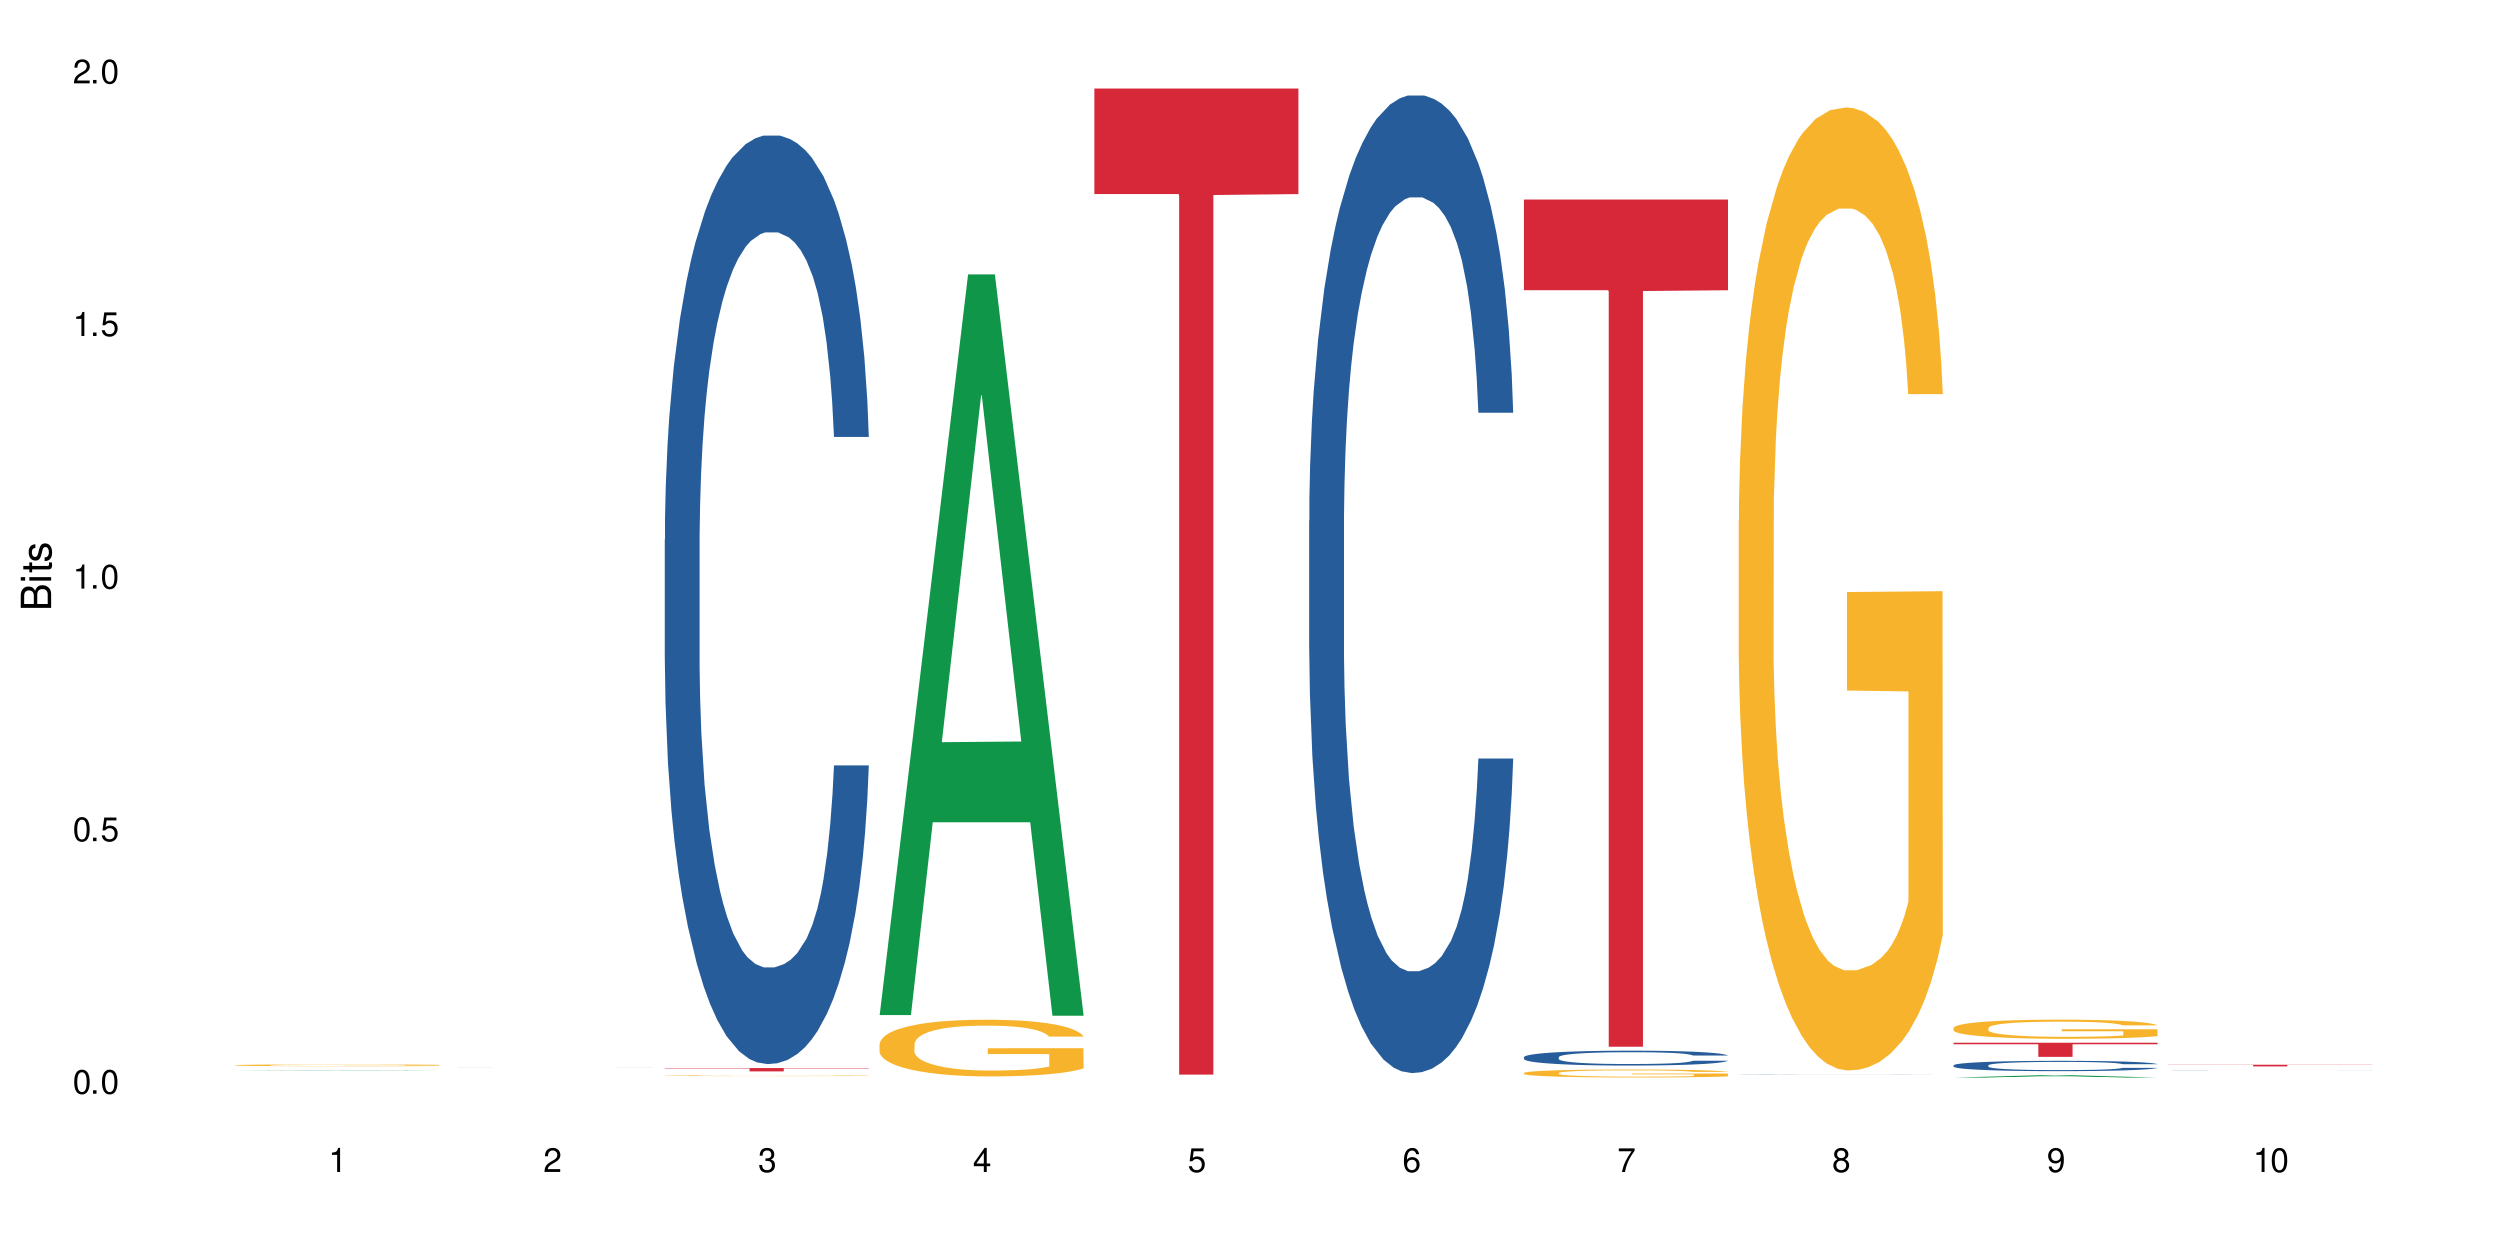
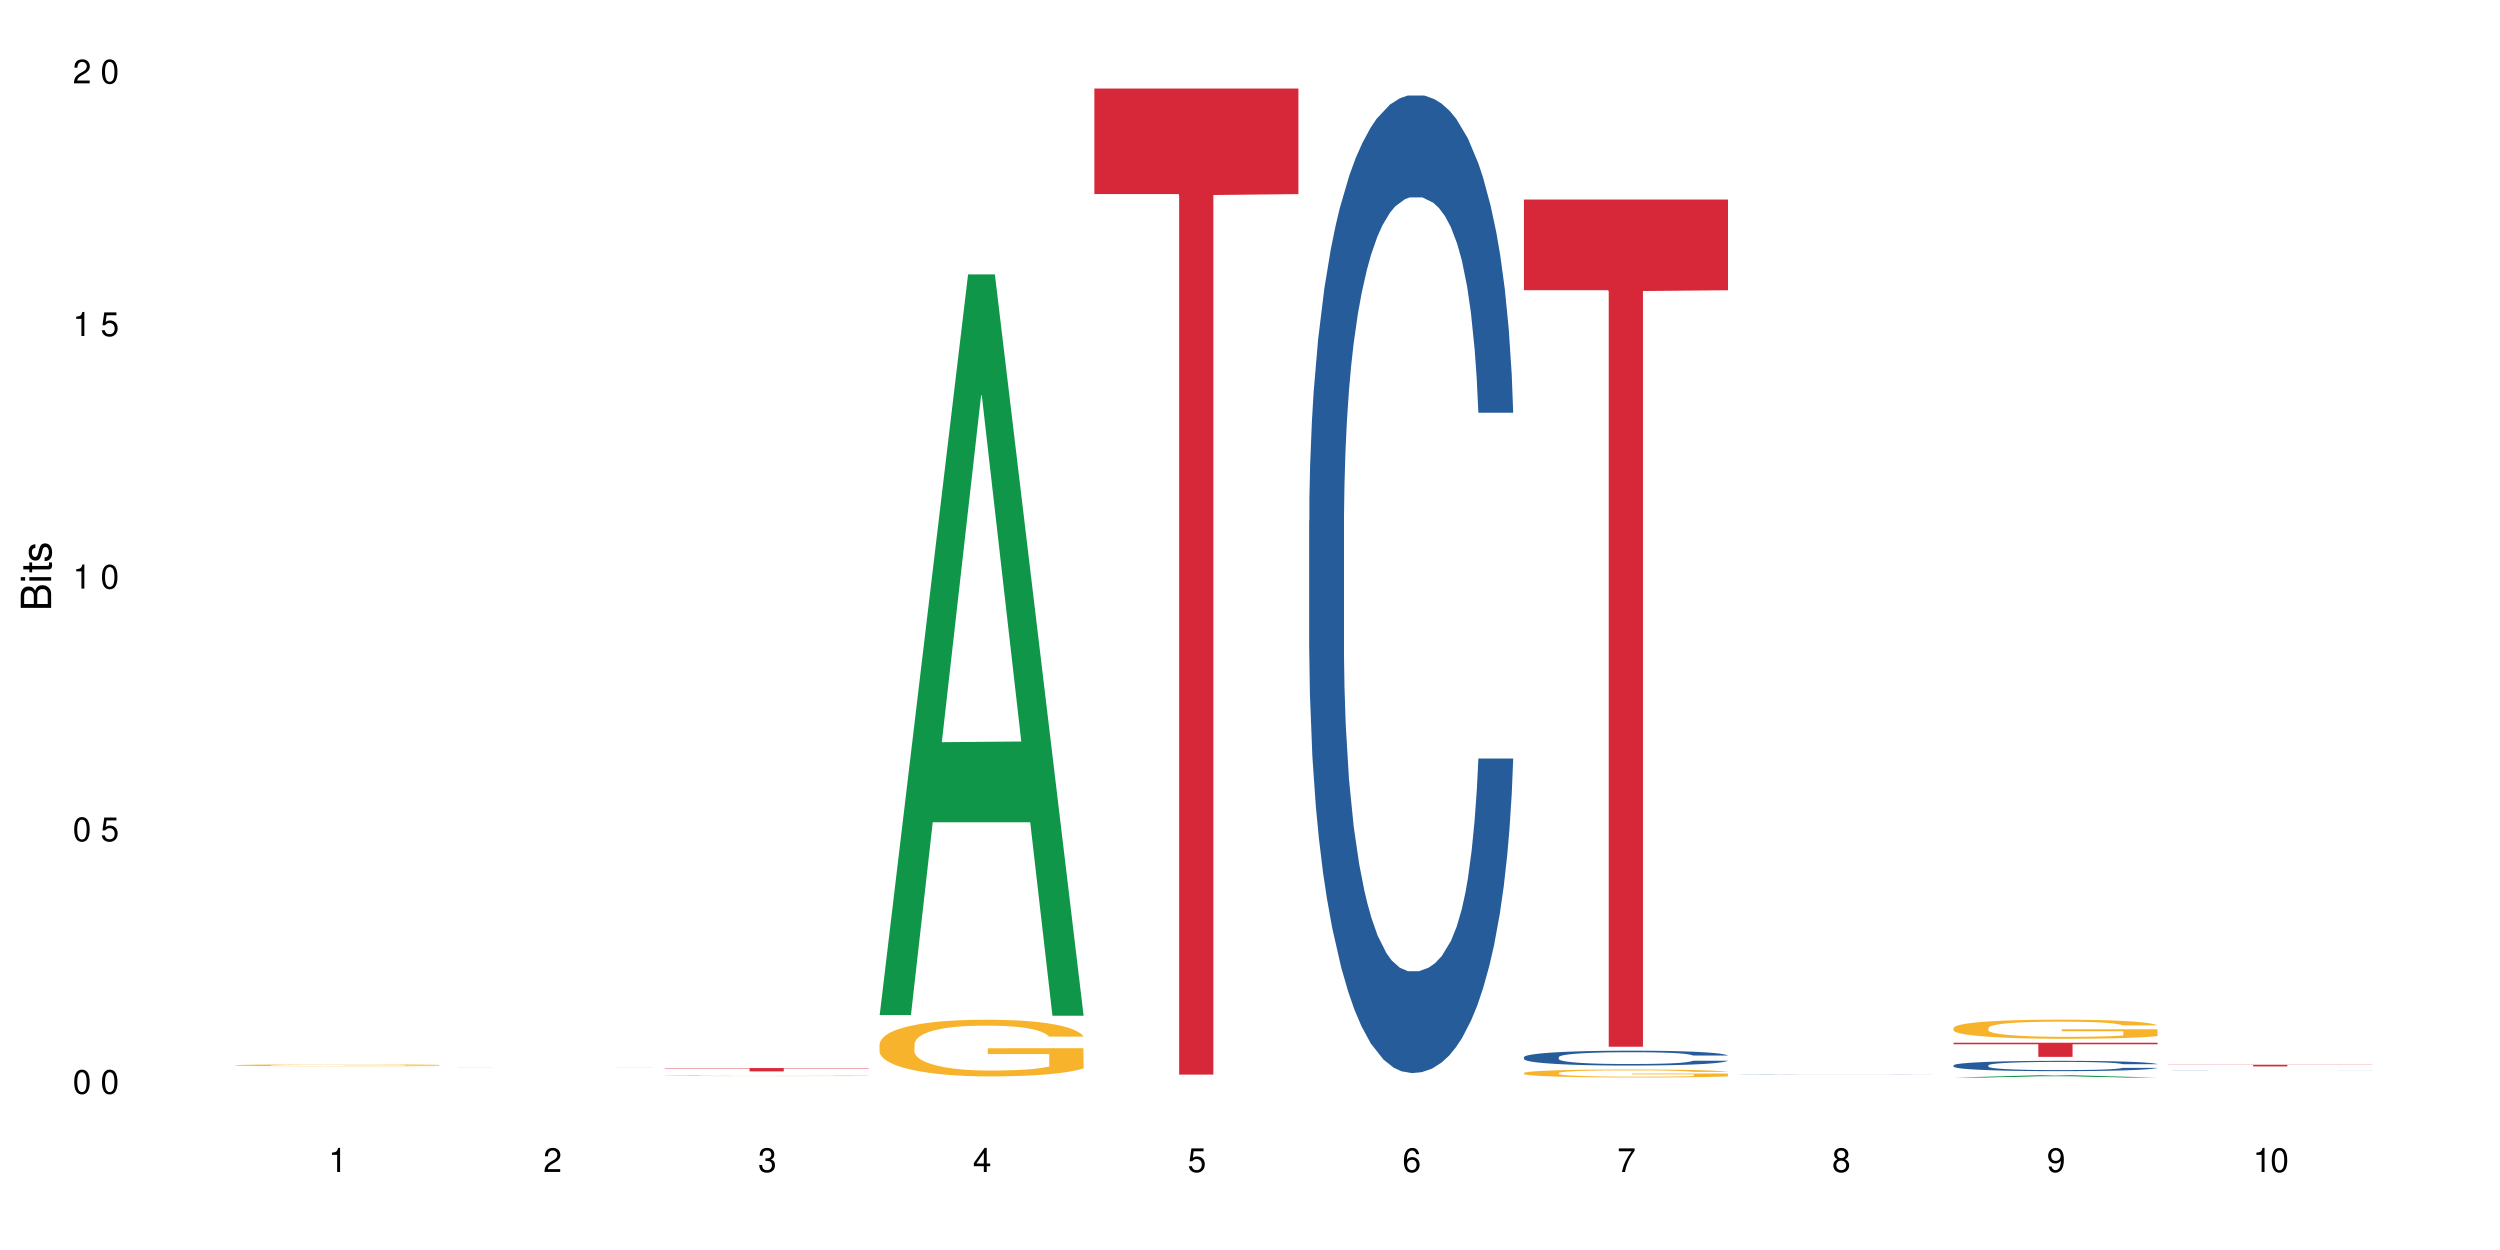
<svg xmlns="http://www.w3.org/2000/svg" xmlns:xlink="http://www.w3.org/1999/xlink" width="720" height="360" viewBox="0 0 720 360">
  <defs>
    <g>
      <g id="glyph-0-0">
</g>
      <g id="glyph-0-1">
        <path d="M 2.641 -6.938 C 2 -6.938 1.422 -6.656 1.078 -6.172 C 0.641 -5.562 0.406 -4.641 0.406 -3.359 C 0.406 -1.016 1.188 0.219 2.641 0.219 C 4.078 0.219 4.859 -1.016 4.859 -3.297 C 4.859 -4.641 4.656 -5.547 4.203 -6.172 C 3.844 -6.656 3.281 -6.938 2.641 -6.938 Z M 2.641 -6.188 C 3.547 -6.188 4 -5.25 4 -3.375 C 4 -1.406 3.562 -0.484 2.625 -0.484 C 1.734 -0.484 1.281 -1.438 1.281 -3.344 C 1.281 -5.25 1.734 -6.188 2.641 -6.188 Z M 2.641 -6.188 " />
      </g>
      <g id="glyph-0-2">
-         <path d="M 1.828 -1 L 0.828 -1 L 0.828 0 L 1.828 0 Z M 1.828 -1 " />
-       </g>
+         </g>
      <g id="glyph-0-3">
        <path d="M 4.562 -6.797 L 1.062 -6.797 L 0.547 -3.094 L 1.328 -3.094 C 1.719 -3.562 2.047 -3.734 2.578 -3.734 C 3.484 -3.734 4.062 -3.109 4.062 -2.094 C 4.062 -1.125 3.484 -0.531 2.578 -0.531 C 1.828 -0.531 1.375 -0.906 1.188 -1.672 L 0.328 -1.672 C 0.453 -1.109 0.547 -0.844 0.75 -0.594 C 1.125 -0.078 1.828 0.219 2.594 0.219 C 3.969 0.219 4.922 -0.781 4.922 -2.219 C 4.922 -3.562 4.031 -4.484 2.719 -4.484 C 2.25 -4.484 1.859 -4.359 1.469 -4.062 L 1.734 -5.969 L 4.562 -5.969 Z M 4.562 -6.797 " />
      </g>
      <g id="glyph-0-4">
        <path d="M 2.484 -4.938 L 2.484 0 L 3.328 0 L 3.328 -6.938 L 2.766 -6.938 C 2.469 -5.875 2.281 -5.734 0.984 -5.562 L 0.984 -4.938 Z M 2.484 -4.938 " />
      </g>
      <g id="glyph-0-5">
        <path d="M 4.859 -0.828 L 1.281 -0.828 C 1.359 -1.406 1.672 -1.781 2.5 -2.281 L 3.469 -2.828 C 4.406 -3.344 4.906 -4.062 4.906 -4.906 C 4.906 -5.484 4.672 -6.031 4.266 -6.406 C 3.859 -6.766 3.375 -6.938 2.719 -6.938 C 1.859 -6.938 1.219 -6.625 0.844 -6.031 C 0.609 -5.672 0.5 -5.234 0.484 -4.531 L 1.328 -4.531 C 1.359 -5.016 1.406 -5.281 1.531 -5.516 C 1.75 -5.938 2.188 -6.203 2.703 -6.203 C 3.469 -6.203 4.031 -5.641 4.031 -4.891 C 4.031 -4.344 3.719 -3.859 3.125 -3.516 L 2.234 -3 C 0.812 -2.172 0.406 -1.531 0.328 -0.016 L 4.859 -0.016 Z M 4.859 -0.828 " />
      </g>
      <g id="glyph-0-6">
        <path d="M 2.125 -3.188 L 2.578 -3.188 C 3.5 -3.188 3.984 -2.766 3.984 -1.922 C 3.984 -1.062 3.469 -0.531 2.594 -0.531 C 1.656 -0.531 1.203 -1 1.156 -2.016 L 0.312 -2.016 C 0.344 -1.453 0.438 -1.094 0.609 -0.781 C 0.953 -0.109 1.625 0.219 2.547 0.219 C 3.953 0.219 4.859 -0.625 4.859 -1.938 C 4.859 -2.828 4.516 -3.297 3.703 -3.594 C 4.344 -3.844 4.656 -4.328 4.656 -5.031 C 4.656 -6.219 3.875 -6.938 2.578 -6.938 C 1.203 -6.938 0.484 -6.172 0.453 -4.703 L 1.297 -4.703 C 1.312 -5.125 1.344 -5.359 1.453 -5.578 C 1.641 -5.969 2.062 -6.203 2.594 -6.203 C 3.344 -6.203 3.797 -5.75 3.797 -5 C 3.797 -4.516 3.609 -4.219 3.25 -4.047 C 3.016 -3.953 2.703 -3.922 2.125 -3.906 Z M 2.125 -3.188 " />
      </g>
      <g id="glyph-0-7">
        <path d="M 3.141 -1.672 L 3.141 0 L 3.984 0 L 3.984 -1.672 L 4.984 -1.672 L 4.984 -2.438 L 3.984 -2.438 L 3.984 -6.938 L 3.359 -6.938 L 0.266 -2.578 L 0.266 -1.672 Z M 3.141 -2.438 L 1 -2.438 L 3.141 -5.5 Z M 3.141 -2.438 " />
      </g>
      <g id="glyph-0-8">
        <path d="M 4.781 -5.125 C 4.609 -6.266 3.891 -6.938 2.844 -6.938 C 2.094 -6.938 1.422 -6.578 1.031 -5.953 C 0.594 -5.266 0.406 -4.422 0.406 -3.172 C 0.406 -2 0.578 -1.25 0.984 -0.641 C 1.359 -0.078 1.953 0.219 2.703 0.219 C 3.984 0.219 4.922 -0.75 4.922 -2.094 C 4.922 -3.375 4.062 -4.281 2.844 -4.281 C 2.172 -4.281 1.641 -4.031 1.281 -3.516 C 1.281 -5.234 1.828 -6.188 2.797 -6.188 C 3.391 -6.188 3.797 -5.797 3.938 -5.125 Z M 2.734 -3.531 C 3.547 -3.531 4.062 -2.953 4.062 -2.031 C 4.062 -1.156 3.484 -0.531 2.703 -0.531 C 1.922 -0.531 1.328 -1.188 1.328 -2.078 C 1.328 -2.938 1.906 -3.531 2.734 -3.531 Z M 2.734 -3.531 " />
      </g>
      <g id="glyph-0-9">
        <path d="M 4.984 -6.797 L 0.438 -6.797 L 0.438 -5.969 L 4.109 -5.969 C 2.5 -3.656 1.828 -2.234 1.328 0 L 2.219 0 C 2.594 -2.172 3.453 -4.047 4.984 -6.094 Z M 4.984 -6.797 " />
      </g>
      <g id="glyph-0-10">
        <path d="M 3.75 -3.656 C 4.469 -4.094 4.688 -4.438 4.688 -5.078 C 4.688 -6.172 3.844 -6.938 2.641 -6.938 C 1.438 -6.938 0.594 -6.172 0.594 -5.094 C 0.594 -4.438 0.812 -4.094 1.516 -3.656 C 0.734 -3.266 0.359 -2.703 0.359 -1.922 C 0.359 -0.656 1.281 0.219 2.641 0.219 C 3.984 0.219 4.922 -0.656 4.922 -1.922 C 4.922 -2.703 4.531 -3.266 3.75 -3.656 Z M 2.641 -6.188 C 3.359 -6.188 3.812 -5.75 3.812 -5.062 C 3.812 -4.406 3.344 -3.984 2.641 -3.984 C 1.922 -3.984 1.453 -4.406 1.453 -5.078 C 1.453 -5.75 1.922 -6.188 2.641 -6.188 Z M 2.641 -3.266 C 3.484 -3.266 4.062 -2.719 4.062 -1.906 C 4.062 -1.078 3.484 -0.531 2.625 -0.531 C 1.797 -0.531 1.219 -1.094 1.219 -1.906 C 1.219 -2.719 1.781 -3.266 2.641 -3.266 Z M 2.641 -3.266 " />
      </g>
      <g id="glyph-0-11">
        <path d="M 0.516 -1.578 C 0.672 -0.453 1.406 0.219 2.438 0.219 C 3.188 0.219 3.859 -0.141 4.266 -0.766 C 4.688 -1.453 4.891 -2.297 4.891 -3.547 C 4.891 -4.719 4.703 -5.453 4.312 -6.078 C 3.938 -6.641 3.344 -6.938 2.594 -6.938 C 1.297 -6.938 0.359 -5.969 0.359 -4.625 C 0.359 -3.344 1.234 -2.453 2.453 -2.453 C 3.094 -2.453 3.578 -2.672 4.016 -3.203 C 4 -1.484 3.469 -0.531 2.5 -0.531 C 1.906 -0.531 1.484 -0.906 1.359 -1.578 Z M 2.578 -6.203 C 3.375 -6.203 3.969 -5.531 3.969 -4.641 C 3.969 -3.797 3.391 -3.188 2.547 -3.188 C 1.734 -3.188 1.234 -3.766 1.234 -4.688 C 1.234 -5.562 1.797 -6.203 2.578 -6.203 Z M 2.578 -6.203 " />
      </g>
      <g id="glyph-1-0">
</g>
      <g id="glyph-1-1">
        <path d="M 0 -0.953 L 0 -4.891 C 0 -5.719 -0.234 -6.344 -0.734 -6.797 C -1.188 -7.234 -1.812 -7.469 -2.5 -7.469 C -3.547 -7.469 -4.188 -7 -4.625 -5.875 C -4.984 -6.688 -5.625 -7.094 -6.531 -7.094 C -7.172 -7.094 -7.734 -6.859 -8.141 -6.391 C -8.562 -5.922 -8.75 -5.344 -8.75 -4.5 L -8.75 -0.953 Z M -4.984 -2.062 L -7.766 -2.062 L -7.766 -4.219 C -7.766 -4.844 -7.688 -5.203 -7.453 -5.5 C -7.219 -5.812 -6.859 -5.969 -6.375 -5.969 C -5.891 -5.969 -5.531 -5.812 -5.297 -5.5 C -5.062 -5.203 -4.984 -4.844 -4.984 -4.219 Z M -0.984 -2.062 L -4 -2.062 L -4 -4.781 C -4 -5.766 -3.438 -6.359 -2.484 -6.359 C -1.547 -6.359 -0.984 -5.766 -0.984 -4.781 Z M -0.984 -2.062 " />
      </g>
      <g id="glyph-1-2">
        <path d="M -6.281 -1.797 L -6.281 -0.797 L 0 -0.797 L 0 -1.797 Z M -8.75 -1.797 L -8.75 -0.797 L -7.484 -0.797 L -7.484 -1.797 Z M -8.75 -1.797 " />
      </g>
      <g id="glyph-1-3">
        <path d="M -6.281 -3.047 L -6.281 -2.016 L -8.016 -2.016 L -8.016 -1.016 L -6.281 -1.016 L -6.281 -0.172 L -5.469 -0.172 L -5.469 -1.016 L -0.719 -1.016 C -0.078 -1.016 0.281 -1.453 0.281 -2.234 C 0.281 -2.5 0.25 -2.719 0.188 -3.047 L -0.641 -3.047 C -0.609 -2.906 -0.594 -2.766 -0.594 -2.562 C -0.594 -2.141 -0.719 -2.016 -1.156 -2.016 L -5.469 -2.016 L -5.469 -3.047 Z M -6.281 -3.047 " />
      </g>
      <g id="glyph-1-4">
        <path d="M -4.531 -5.25 C -5.766 -5.25 -6.469 -4.422 -6.469 -2.969 C -6.469 -1.516 -5.719 -0.562 -4.547 -0.562 C -3.562 -0.562 -3.094 -1.062 -2.734 -2.562 L -2.516 -3.484 C -2.344 -4.188 -2.094 -4.469 -1.641 -4.469 C -1.047 -4.469 -0.641 -3.875 -0.641 -3 C -0.641 -2.453 -0.797 -2 -1.062 -1.75 C -1.25 -1.594 -1.422 -1.531 -1.875 -1.469 L -1.875 -0.406 C -0.422 -0.453 0.281 -1.266 0.281 -2.922 C 0.281 -4.5 -0.5 -5.516 -1.719 -5.516 C -2.656 -5.516 -3.172 -4.984 -3.469 -3.734 L -3.703 -2.766 C -3.891 -1.953 -4.156 -1.609 -4.594 -1.609 C -5.188 -1.609 -5.547 -2.125 -5.547 -2.938 C -5.547 -3.75 -5.203 -4.172 -4.531 -4.203 Z M -4.531 -5.25 " />
      </g>
    </g>
  </defs>
  <rect x="-72" y="-36" width="864" height="432" fill="rgb(100%, 100%, 100%)" fill-opacity="1" />
-   <path fill-rule="nonzero" fill="rgb(6.275%, 58.824%, 28.235%)" fill-opacity="1" d="M 67.73 308.348 L 67.793 308.348 L 93.223 308.223 L 100.945 308.223 L 126.5 308.348 L 117.52 308.348 L 111.117 308.316 L 83.051 308.316 L 76.773 308.348 L 67.73 308.348 L 85.75 308.301 L 108.543 308.301 L 97.176 308.242 L 96.926 308.242 L 85.688 308.301 L 85.75 308.301 Z M 67.73 308.348 " />
  <path fill-rule="nonzero" fill="rgb(96.863%, 70.196%, 16.863%)" fill-opacity="1" d="M 67.73 306.777 L 67.801 306.777 L 67.801 306.77 L 68.09 306.746 L 68.805 306.715 L 69.738 306.691 L 70.742 306.672 L 71.387 306.664 L 72.461 306.648 L 73.395 306.637 L 75.758 306.617 L 78.77 306.598 L 80.418 306.586 L 82.281 306.578 L 84.93 306.57 L 86.148 306.566 L 89.875 306.559 L 94.105 306.555 L 103.852 306.555 L 107.863 306.562 L 110.16 306.566 L 111.949 306.57 L 113.812 306.578 L 116.105 306.586 L 118.258 306.598 L 119.977 306.609 L 121.695 306.625 L 123.129 306.641 L 124.348 306.656 L 125.422 306.676 L 126.07 306.691 L 126.5 306.711 L 116.535 306.711 L 115.965 306.691 L 115.32 306.68 L 114.242 306.664 L 113.168 306.652 L 112.094 306.645 L 110.086 306.633 L 108.367 306.625 L 106.215 306.617 L 104.137 306.613 L 101.773 306.609 L 96.543 306.609 L 93.102 306.613 L 91.094 306.617 L 89.66 306.621 L 87.656 306.625 L 86.438 306.633 L 85.719 306.637 L 83.57 306.652 L 82.137 306.664 L 81.348 306.672 L 80.344 306.688 L 79.629 306.699 L 78.84 306.719 L 78.41 306.734 L 77.836 306.766 L 77.766 306.855 L 77.98 306.871 L 78.41 306.891 L 78.984 306.91 L 80.703 306.941 L 82.207 306.961 L 83.496 306.973 L 84.5 306.98 L 86.438 306.992 L 87.227 306.996 L 89.09 307.008 L 91.023 307.012 L 93.387 307.02 L 95.18 307.02 L 98.047 307.023 L 101.703 307.023 L 106 307.02 L 108.727 307.016 L 110.59 307.012 L 111.809 307.012 L 113.312 307.004 L 114.387 307 L 115.391 306.996 L 116.609 306.988 L 116.609 306.871 L 98.906 306.871 L 98.906 306.816 L 126.426 306.816 L 126.5 307.004 L 124.992 307.02 L 123.129 307.031 L 121.34 307.039 L 119.477 307.047 L 116.824 307.059 L 114.672 307.062 L 111.375 307.07 L 108.367 307.074 L 105.215 307.078 L 96.184 307.078 L 93.031 307.074 L 90.52 307.07 L 88.227 307.066 L 85.934 307.059 L 83.066 307.051 L 81.203 307.043 L 77.336 307.02 L 75.613 307.008 L 74.469 306.996 L 73.32 306.984 L 72.102 306.969 L 70.957 306.953 L 70.098 306.938 L 69.309 306.922 L 68.734 306.906 L 68.16 306.887 L 67.875 306.867 L 67.73 306.852 Z M 67.73 306.777 " />
  <path fill-rule="nonzero" fill="rgb(14.51%, 36.078%, 60%)" fill-opacity="1" d="M 129.594 307.531 L 129.879 307.531 L 130.379 307.527 L 133.965 307.527 L 135.828 307.523 L 152.883 307.523 L 155.75 307.52 L 165.641 307.52 L 167.719 307.523 L 184.633 307.523 L 185.922 307.527 L 188.359 307.527 L 175.102 307.527 L 173.598 307.523 L 146.219 307.523 L 144.715 307.527 L 140.055 307.527 L 139.77 307.531 L 139.625 307.531 L 139.625 307.535 L 141.059 307.535 L 142.422 307.539 L 177.25 307.539 L 177.895 307.535 L 188.359 307.535 L 187.93 307.535 L 187.285 307.539 L 179.688 307.539 L 178.039 307.543 L 142.637 307.543 L 140.844 307.539 L 132.387 307.539 L 131.527 307.535 L 129.594 307.535 Z M 129.594 307.531 " />
-   <path fill-rule="nonzero" fill="rgb(14.51%, 36.078%, 60%)" fill-opacity="1" d="M 191.453 155.406 L 191.523 155.164 L 191.523 149.297 L 191.738 140.008 L 192.242 128.273 L 192.742 120.207 L 194.031 105.785 L 195.824 91.855 L 197.688 81.098 L 199.051 74.742 L 200.27 69.855 L 203.062 60.812 L 204.855 56.168 L 206.789 52.012 L 209.156 47.855 L 210.875 45.41 L 214.746 41.5 L 217.613 39.789 L 219.832 39.059 L 224.637 39.059 L 227.5 40.035 L 229.582 41.258 L 231.875 43.211 L 233.809 45.41 L 237.176 50.789 L 240.188 57.633 L 241.547 61.543 L 243.699 69.121 L 245.348 76.453 L 246.492 82.809 L 247.785 91.855 L 248.93 102.855 L 249.789 115.32 L 250.219 125.832 L 240.188 125.832 L 239.684 116.055 L 239.113 108.477 L 238.035 98.453 L 236.961 91.367 L 235.457 84.277 L 234.094 79.633 L 232.23 74.988 L 230.582 72.055 L 228.863 69.855 L 227.215 68.387 L 224.062 66.922 L 220.406 66.922 L 219.043 67.41 L 216.25 69.367 L 214.746 71.078 L 212.594 74.5 L 211.09 77.676 L 209.297 82.566 L 208.078 86.723 L 206.574 93.078 L 205.5 98.699 L 204.281 106.766 L 203.566 112.875 L 202.918 119.719 L 202.348 127.785 L 201.918 136.34 L 201.629 145.387 L 201.484 154.184 L 201.484 192.07 L 201.629 200.871 L 201.988 211.137 L 202.918 226.047 L 204.281 239.004 L 205.859 249.27 L 207.363 256.602 L 208.223 260.023 L 209.371 263.934 L 211.16 268.824 L 213.742 273.711 L 215.246 275.668 L 217.539 277.621 L 219.906 278.602 L 223.059 278.602 L 225.852 277.621 L 227.715 276.402 L 229.652 274.445 L 232.305 270.289 L 233.953 266.379 L 235.387 261.734 L 236.461 257.09 L 237.176 253.18 L 238.254 245.602 L 239.113 237.293 L 239.758 228.738 L 240.188 220.426 L 250.219 220.426 L 249.789 230.203 L 249.145 239.734 L 248.5 246.824 L 247.496 255.379 L 246.352 262.957 L 244.703 271.512 L 243.34 277.133 L 241.547 283.246 L 239.898 287.891 L 238.109 292.043 L 235.457 296.934 L 233.738 299.379 L 231.875 301.578 L 229.652 303.531 L 226.855 305.242 L 223.848 306.223 L 221.051 306.465 L 218.043 305.977 L 215.82 305 L 212.883 302.801 L 209.227 298.398 L 206.574 293.754 L 204.496 289.109 L 202.703 284.223 L 200.699 277.621 L 198.117 266.867 L 196.543 258.559 L 195.465 251.715 L 194.246 242.18 L 193.387 233.625 L 192.383 219.938 L 191.668 202.582 L 191.453 189.137 Z M 191.453 155.406 " />
  <path fill-rule="nonzero" fill="rgb(96.863%, 70.196%, 16.863%)" fill-opacity="1" d="M 191.453 309.801 L 191.523 309.801 L 191.523 309.797 L 191.812 309.789 L 192.527 309.777 L 193.461 309.766 L 194.461 309.762 L 195.109 309.758 L 196.184 309.75 L 197.113 309.746 L 199.48 309.738 L 202.488 309.73 L 204.137 309.727 L 206 309.727 L 208.652 309.723 L 209.871 309.719 L 213.598 309.719 L 217.828 309.715 L 227.574 309.715 L 231.586 309.719 L 233.879 309.719 L 235.672 309.723 L 237.535 309.723 L 239.828 309.727 L 241.98 309.73 L 243.699 309.734 L 245.418 309.742 L 246.852 309.746 L 248.07 309.754 L 249.145 309.762 L 249.789 309.766 L 250.219 309.773 L 240.258 309.773 L 239.684 309.766 L 239.039 309.762 L 235.816 309.75 L 233.809 309.742 L 232.09 309.742 L 229.938 309.738 L 227.859 309.738 L 225.496 309.734 L 220.262 309.734 L 216.824 309.738 L 213.383 309.738 L 211.375 309.742 L 210.156 309.746 L 209.441 309.746 L 207.293 309.75 L 205.859 309.758 L 205.07 309.762 L 204.066 309.766 L 203.348 309.77 L 202.562 309.777 L 202.133 309.781 L 201.559 309.797 L 201.484 309.828 L 201.703 309.836 L 202.133 309.84 L 202.703 309.848 L 203.566 309.855 L 204.426 309.859 L 205.93 309.867 L 207.219 309.871 L 208.223 309.875 L 210.156 309.879 L 210.945 309.883 L 212.809 309.883 L 214.746 309.887 L 217.109 309.891 L 229.723 309.891 L 232.445 309.887 L 235.527 309.887 L 237.035 309.883 L 238.109 309.883 L 239.113 309.879 L 240.332 309.879 L 240.332 309.836 L 222.629 309.836 L 222.629 309.812 L 250.148 309.812 L 250.219 309.883 L 248.715 309.891 L 246.852 309.895 L 245.059 309.898 L 243.195 309.898 L 240.547 309.902 L 238.395 309.906 L 235.098 309.906 L 232.09 309.91 L 214.242 309.91 L 211.949 309.906 L 209.656 309.906 L 206.789 309.902 L 204.926 309.898 L 202.992 309.895 L 201.055 309.891 L 199.336 309.883 L 198.191 309.879 L 197.043 309.875 L 195.824 309.871 L 194.68 309.863 L 193.816 309.859 L 193.031 309.852 L 192.457 309.848 L 191.883 309.84 L 191.598 309.832 L 191.453 309.828 Z M 191.453 309.801 " />
  <path fill-rule="nonzero" fill="rgb(83.922%, 15.686%, 22.353%)" fill-opacity="1" d="M 191.453 307.609 L 250.219 307.609 L 250.219 307.711 L 225.727 307.715 L 225.727 308.57 L 215.875 308.57 L 215.875 307.715 L 215.73 307.711 L 191.453 307.711 Z M 191.453 307.609 " />
  <path fill-rule="nonzero" fill="rgb(6.275%, 58.824%, 28.235%)" fill-opacity="1" d="M 253.312 292.336 L 253.375 292.133 L 278.805 79.031 L 286.527 79.031 L 312.082 292.535 L 303.102 292.535 L 296.699 236.805 L 268.633 236.805 L 262.355 292.336 L 253.312 292.336 L 271.332 213.75 L 294.125 213.551 L 282.762 113.914 L 282.633 113.715 L 282.508 114.316 L 271.27 213.551 L 271.332 213.75 Z M 253.312 292.336 " />
  <path fill-rule="nonzero" fill="rgb(96.863%, 70.196%, 16.863%)" fill-opacity="1" d="M 253.312 300.672 L 253.387 300.656 L 253.387 300.359 L 253.672 299.688 L 254.387 298.766 L 255.32 298.004 L 256.324 297.406 L 256.969 297.094 L 258.043 296.648 L 258.977 296.32 L 261.34 295.648 L 264.352 295.02 L 266 294.754 L 267.863 294.5 L 270.516 294.215 L 271.73 294.113 L 275.461 293.875 L 279.688 293.723 L 284.348 293.68 L 286.496 293.695 L 289.434 293.754 L 293.449 293.918 L 295.742 294.066 L 297.531 294.215 L 299.395 294.41 L 301.691 294.707 L 303.84 295.066 L 305.559 295.426 L 307.281 295.871 L 308.715 296.348 L 309.93 296.871 L 311.008 297.496 L 311.652 298.02 L 312.082 298.539 L 302.121 298.539 L 301.547 298.02 L 300.902 297.617 L 299.824 297.125 L 298.75 296.766 L 297.676 296.484 L 295.668 296.094 L 293.949 295.855 L 291.801 295.648 L 289.723 295.512 L 287.355 295.426 L 285.922 295.395 L 282.125 295.395 L 278.684 295.5 L 276.676 295.617 L 275.242 295.738 L 273.238 295.961 L 272.02 296.141 L 271.301 296.258 L 269.152 296.723 L 267.719 297.141 L 266.93 297.422 L 265.926 297.871 L 265.211 298.273 L 264.422 298.867 L 263.992 299.316 L 263.418 300.328 L 263.348 303.012 L 263.562 303.582 L 263.992 304.191 L 264.566 304.727 L 265.426 305.297 L 266.285 305.727 L 267.789 306.309 L 269.082 306.695 L 270.082 306.949 L 272.02 307.352 L 272.809 307.488 L 274.672 307.754 L 276.605 307.965 L 278.973 308.145 L 280.762 308.234 L 283.629 308.309 L 287.285 308.309 L 291.586 308.219 L 294.309 308.098 L 296.172 307.98 L 297.391 307.875 L 298.895 307.711 L 299.969 307.562 L 300.973 307.398 L 302.191 307.145 L 302.191 303.582 L 284.488 303.566 L 284.488 301.895 L 312.008 301.879 L 312.082 307.711 L 310.578 308.113 L 308.715 308.5 L 306.922 308.801 L 305.059 309.051 L 302.406 309.336 L 300.258 309.516 L 296.961 309.723 L 293.949 309.859 L 290.797 309.945 L 288 309.992 L 284.703 310.008 L 281.766 309.977 L 278.613 309.887 L 276.105 309.77 L 273.812 309.621 L 271.516 309.426 L 268.652 309.113 L 266.789 308.859 L 264.852 308.547 L 262.918 308.172 L 261.195 307.77 L 260.051 307.457 L 258.902 307.098 L 257.684 306.652 L 256.539 306.145 L 255.68 305.684 L 254.891 305.16 L 254.316 304.668 L 253.742 303.996 L 253.457 303.461 L 253.312 303 Z M 253.312 300.672 " />
  <path fill-rule="nonzero" fill="rgb(83.922%, 15.686%, 22.353%)" fill-opacity="1" d="M 315.176 25.5 L 373.941 25.5 L 373.941 55.898 L 349.449 56.164 L 349.449 309.492 L 339.594 309.492 L 339.594 56.43 L 339.453 55.898 L 315.176 55.898 Z M 315.176 25.5 " />
  <path fill-rule="nonzero" fill="rgb(14.51%, 36.078%, 60%)" fill-opacity="1" d="M 377.035 150.012 L 377.105 149.754 L 377.105 143.578 L 377.32 133.797 L 377.824 121.445 L 378.324 112.953 L 379.617 97.77 L 381.406 83.102 L 383.27 71.777 L 384.633 65.09 L 385.852 59.941 L 388.645 50.418 L 390.438 45.531 L 392.371 41.156 L 394.738 36.781 L 396.457 34.207 L 400.328 30.09 L 403.195 28.289 L 405.414 27.516 L 410.219 27.516 L 413.086 28.547 L 415.164 29.832 L 417.457 31.891 L 419.391 34.207 L 422.758 39.867 L 425.77 47.074 L 427.133 51.191 L 429.281 59.168 L 430.93 66.891 L 432.078 73.582 L 433.367 83.102 L 434.512 94.684 L 435.375 107.809 L 435.805 118.871 L 425.77 118.871 L 425.27 108.578 L 424.695 100.602 L 423.621 90.051 L 422.543 82.586 L 421.039 75.125 L 419.68 70.234 L 417.816 65.344 L 416.168 62.258 L 414.445 59.941 L 412.797 58.398 L 409.645 56.852 L 405.988 56.852 L 404.629 57.367 L 401.832 59.426 L 400.328 61.227 L 398.176 64.832 L 396.672 68.176 L 394.879 73.324 L 393.664 77.699 L 392.156 84.391 L 391.082 90.309 L 389.863 98.801 L 389.148 105.234 L 388.504 112.438 L 387.93 120.93 L 387.5 129.938 L 387.211 139.461 L 387.07 148.723 L 387.07 188.613 L 387.211 197.875 L 387.57 208.684 L 388.504 224.383 L 389.863 238.023 L 391.441 248.832 L 392.945 256.551 L 393.805 260.152 L 394.953 264.27 L 396.742 269.418 L 399.324 274.566 L 400.828 276.625 L 403.121 278.684 L 405.488 279.711 L 408.641 279.711 L 411.438 278.684 L 413.301 277.395 L 415.234 275.336 L 417.887 270.961 L 419.535 266.844 L 420.969 261.957 L 422.043 257.066 L 422.758 252.949 L 423.836 244.969 L 424.695 236.223 L 425.34 227.215 L 425.77 218.465 L 435.805 218.465 L 435.375 228.758 L 434.727 238.793 L 434.082 246.258 L 433.078 255.266 L 431.934 263.242 L 430.285 272.25 L 428.922 278.168 L 427.133 284.602 L 425.484 289.492 L 423.691 293.867 L 421.039 299.012 L 419.32 301.586 L 417.457 303.902 L 415.234 305.961 L 412.438 307.762 L 409.43 308.793 L 406.633 309.051 L 403.625 308.535 L 401.402 307.504 L 398.465 305.188 L 394.809 300.555 L 392.156 295.668 L 390.078 290.777 L 388.289 285.629 L 386.281 278.684 L 383.699 267.359 L 382.125 258.609 L 381.047 251.402 L 379.832 241.367 L 378.969 232.359 L 377.969 217.949 L 377.25 199.68 L 377.035 185.523 Z M 377.035 150.012 " />
  <path fill-rule="nonzero" fill="rgb(14.51%, 36.078%, 60%)" fill-opacity="1" d="M 438.895 304.461 L 438.969 304.457 L 438.969 304.363 L 439.184 304.215 L 439.684 304.023 L 440.188 303.895 L 441.477 303.664 L 443.27 303.441 L 445.133 303.27 L 446.492 303.168 L 447.711 303.09 L 450.508 302.945 L 452.297 302.871 L 454.234 302.805 L 456.598 302.738 L 458.316 302.699 L 462.188 302.637 L 465.055 302.609 L 467.277 302.598 L 472.078 302.598 L 474.945 302.613 L 477.023 302.633 L 479.316 302.664 L 481.254 302.699 L 484.621 302.785 L 487.629 302.895 L 488.992 302.957 L 491.141 303.078 L 492.789 303.195 L 493.938 303.297 L 495.227 303.441 L 496.375 303.617 L 497.234 303.816 L 497.664 303.984 L 487.629 303.984 L 487.129 303.828 L 486.555 303.707 L 485.48 303.547 L 484.406 303.434 L 482.898 303.32 L 481.539 303.246 L 479.676 303.172 L 478.027 303.125 L 476.309 303.09 L 474.66 303.066 L 471.504 303.043 L 467.852 303.043 L 466.488 303.051 L 463.691 303.082 L 462.188 303.109 L 460.039 303.164 L 458.535 303.215 L 456.742 303.293 L 455.523 303.359 L 454.02 303.461 L 452.941 303.551 L 451.727 303.68 L 451.008 303.777 L 450.363 303.887 L 449.789 304.016 L 449.359 304.156 L 449.074 304.301 L 448.93 304.441 L 448.93 305.047 L 449.074 305.188 L 449.43 305.352 L 450.363 305.59 L 451.727 305.801 L 453.301 305.965 L 454.805 306.082 L 455.668 306.137 L 456.812 306.199 L 458.605 306.277 L 461.184 306.355 L 462.691 306.387 L 464.984 306.418 L 467.348 306.434 L 470.5 306.434 L 473.297 306.418 L 475.16 306.398 L 477.094 306.367 L 479.746 306.301 L 481.395 306.238 L 482.828 306.164 L 483.902 306.09 L 484.621 306.027 L 485.695 305.906 L 486.555 305.773 L 487.199 305.633 L 487.629 305.5 L 497.664 305.5 L 497.234 305.656 L 496.59 305.812 L 495.945 305.926 L 494.941 306.062 L 493.793 306.184 L 492.145 306.32 L 490.785 306.41 L 488.992 306.508 L 487.344 306.582 L 485.551 306.648 L 482.898 306.727 L 481.18 306.766 L 479.316 306.801 L 477.094 306.832 L 474.301 306.859 L 471.289 306.875 L 468.496 306.879 L 465.484 306.871 L 463.262 306.855 L 460.324 306.82 L 456.668 306.75 L 454.02 306.676 L 451.941 306.602 L 450.148 306.523 L 448.141 306.418 L 445.562 306.246 L 443.984 306.113 L 442.91 306.004 L 441.691 305.852 L 440.832 305.711 L 439.828 305.492 L 439.109 305.215 L 438.895 305 Z M 438.895 304.461 " />
  <path fill-rule="nonzero" fill="rgb(96.863%, 70.196%, 16.863%)" fill-opacity="1" d="M 438.895 309.008 L 438.969 309.004 L 438.969 308.961 L 439.254 308.867 L 439.973 308.738 L 440.902 308.633 L 441.906 308.547 L 442.551 308.504 L 443.625 308.441 L 444.559 308.395 L 446.922 308.301 L 449.934 308.211 L 451.582 308.176 L 453.445 308.141 L 456.098 308.098 L 457.316 308.086 L 461.043 308.051 L 465.27 308.031 L 469.93 308.023 L 472.078 308.027 L 475.016 308.035 L 479.031 308.059 L 481.324 308.078 L 483.117 308.098 L 484.98 308.125 L 487.273 308.168 L 489.422 308.219 L 491.141 308.27 L 492.863 308.332 L 494.297 308.398 L 495.516 308.473 L 496.59 308.559 L 497.234 308.633 L 497.664 308.707 L 487.703 308.707 L 487.129 308.633 L 486.484 308.578 L 485.41 308.508 L 484.332 308.457 L 483.258 308.418 L 481.254 308.363 L 479.531 308.328 L 477.383 308.301 L 475.305 308.281 L 472.938 308.27 L 471.504 308.266 L 467.707 308.266 L 464.266 308.277 L 462.262 308.297 L 460.828 308.312 L 458.82 308.344 L 457.602 308.371 L 456.887 308.387 L 454.734 308.449 L 453.301 308.512 L 452.512 308.551 L 451.512 308.613 L 450.793 308.668 L 450.004 308.754 L 449.574 308.816 L 449 308.957 L 448.93 309.336 L 449.145 309.414 L 449.574 309.5 L 450.148 309.578 L 451.008 309.656 L 451.867 309.719 L 453.375 309.801 L 454.664 309.852 L 455.668 309.891 L 457.602 309.945 L 458.391 309.965 L 460.254 310.004 L 462.188 310.031 L 464.555 310.059 L 466.344 310.07 L 469.211 310.078 L 472.867 310.078 L 477.168 310.066 L 479.891 310.051 L 481.754 310.035 L 482.973 310.02 L 484.477 309.996 L 485.551 309.977 L 486.555 309.953 L 487.773 309.918 L 487.773 309.414 L 470.07 309.414 L 470.07 309.18 L 497.594 309.176 L 497.664 309.996 L 496.16 310.051 L 494.297 310.105 L 492.504 310.148 L 490.641 310.184 L 487.988 310.223 L 485.84 310.25 L 482.543 310.277 L 479.531 310.297 L 476.379 310.309 L 473.582 310.316 L 470.285 310.32 L 467.348 310.316 L 464.195 310.301 L 461.688 310.285 L 459.395 310.266 L 457.102 310.238 L 454.234 310.191 L 452.371 310.156 L 450.434 310.113 L 448.5 310.062 L 446.781 310.004 L 445.633 309.961 L 444.484 309.91 L 443.27 309.848 L 442.121 309.777 L 441.262 309.711 L 440.473 309.637 L 439.898 309.57 L 439.328 309.473 L 439.039 309.398 L 438.895 309.332 Z M 438.895 309.008 " />
  <path fill-rule="nonzero" fill="rgb(83.922%, 15.686%, 22.353%)" fill-opacity="1" d="M 438.895 57.469 L 497.664 57.469 L 497.664 83.586 L 473.172 83.816 L 473.172 301.453 L 463.316 301.453 L 463.316 84.043 L 463.176 83.586 L 438.895 83.586 Z M 438.895 57.469 " />
  <path fill-rule="nonzero" fill="rgb(14.51%, 36.078%, 60%)" fill-opacity="1" d="M 500.758 309.484 L 500.828 309.484 L 500.828 309.48 L 501.043 309.48 L 501.547 309.477 L 502.047 309.473 L 503.336 309.469 L 505.129 309.465 L 506.992 309.461 L 508.355 309.461 L 509.57 309.457 L 512.367 309.457 L 514.16 309.453 L 518.461 309.453 L 520.18 309.449 L 543.113 309.449 L 546.48 309.453 L 549.492 309.453 L 550.852 309.457 L 553.004 309.457 L 554.652 309.461 L 555.797 309.461 L 557.09 309.465 L 558.234 309.469 L 559.094 309.473 L 559.523 309.473 L 548.988 309.473 L 548.418 309.469 L 547.34 309.465 L 546.266 309.465 L 544.762 309.461 L 541.535 309.461 L 539.887 309.457 L 524.051 309.457 L 521.898 309.461 L 518.602 309.461 L 517.383 309.465 L 514.805 309.465 L 513.586 309.469 L 512.867 309.469 L 512.223 309.473 L 511.652 309.477 L 511.219 309.477 L 510.934 309.48 L 510.789 309.484 L 510.789 309.492 L 510.934 309.496 L 511.293 309.5 L 512.223 309.504 L 513.586 309.508 L 515.164 309.512 L 516.668 309.512 L 517.527 309.516 L 520.465 309.516 L 523.047 309.52 L 538.957 309.52 L 541.609 309.516 L 544.691 309.516 L 545.766 309.512 L 547.555 309.512 L 548.418 309.508 L 549.062 309.504 L 559.523 309.504 L 559.094 309.504 L 557.805 309.512 L 556.801 309.512 L 555.656 309.516 L 554.008 309.516 L 552.645 309.52 L 550.852 309.52 L 549.203 309.523 L 544.762 309.523 L 543.043 309.527 L 518.531 309.527 L 515.879 309.523 L 513.801 309.523 L 512.008 309.52 L 510.004 309.52 L 507.422 309.516 L 505.844 309.512 L 504.77 309.512 L 503.551 309.508 L 502.691 309.508 L 501.688 309.504 L 500.973 309.496 L 500.758 309.492 Z M 500.758 309.484 " />
-   <path fill-rule="nonzero" fill="rgb(96.863%, 70.196%, 16.863%)" fill-opacity="1" d="M 500.758 149.738 L 500.828 149.484 L 500.828 144.418 L 501.117 133.02 L 501.832 117.316 L 502.766 104.398 L 503.766 94.266 L 504.414 88.945 L 505.488 81.348 L 506.418 75.773 L 508.785 64.375 L 511.793 53.738 L 513.441 49.18 L 515.305 44.871 L 517.957 40.059 L 519.176 38.285 L 522.902 34.234 L 527.133 31.699 L 531.789 30.941 L 533.938 31.195 L 536.879 32.207 L 540.891 34.992 L 543.184 37.527 L 544.977 40.059 L 546.84 43.352 L 549.133 48.418 L 551.281 54.496 L 553.004 60.578 L 554.723 68.176 L 556.156 76.281 L 557.375 85.148 L 558.449 95.785 L 559.094 104.652 L 559.523 113.516 L 549.562 113.516 L 548.988 104.652 L 548.344 97.812 L 547.27 89.453 L 546.195 83.375 L 545.121 78.562 L 543.113 71.977 L 541.395 67.922 L 539.242 64.375 L 537.164 62.098 L 534.801 60.578 L 533.367 60.07 L 529.566 60.07 L 526.129 61.844 L 524.121 63.871 L 522.688 65.898 L 520.68 69.695 L 519.461 72.734 L 518.746 74.762 L 516.598 82.613 L 515.164 89.707 L 514.375 94.52 L 513.371 102.117 L 512.652 108.957 L 511.867 119.09 L 511.438 126.688 L 510.863 143.914 L 510.789 189.508 L 511.004 199.133 L 511.438 209.52 L 512.008 218.637 L 512.867 228.262 L 513.73 235.609 L 515.234 245.488 L 516.523 252.07 L 517.527 256.379 L 519.461 263.219 L 520.25 265.496 L 522.113 270.055 L 524.051 273.602 L 526.414 276.641 L 528.207 278.164 L 531.074 279.43 L 534.727 279.43 L 539.027 277.91 L 541.75 275.883 L 543.613 273.855 L 544.832 272.082 L 546.34 269.297 L 547.414 266.762 L 548.418 263.977 L 549.633 259.672 L 549.633 199.133 L 531.934 198.879 L 531.934 170.508 L 559.453 170.258 L 559.523 269.297 L 558.02 276.137 L 556.156 282.723 L 554.363 287.789 L 552.5 292.094 L 549.852 296.906 L 547.699 299.945 L 544.402 303.492 L 541.395 305.773 L 538.238 307.293 L 535.445 308.051 L 532.148 308.305 L 529.211 307.797 L 526.055 306.277 L 523.547 304.254 L 521.254 301.719 L 518.961 298.426 L 516.094 293.105 L 514.23 288.801 L 512.297 283.48 L 510.359 277.148 L 508.641 270.309 L 507.492 264.992 L 506.348 258.91 L 505.129 251.312 L 503.98 242.699 L 503.121 234.848 L 502.332 225.98 L 501.762 217.625 L 501.188 206.227 L 500.902 197.105 L 500.758 189.254 Z M 500.758 149.738 " />
  <path fill-rule="nonzero" fill="rgb(6.275%, 58.824%, 28.235%)" fill-opacity="1" d="M 562.617 310.352 L 562.68 310.352 L 588.109 309.637 L 595.832 309.637 L 621.387 310.352 L 612.406 310.352 L 606.004 310.168 L 577.938 310.168 L 571.66 310.352 L 562.617 310.352 L 580.637 310.09 L 603.43 310.09 L 592.066 309.754 L 591.938 309.754 L 591.812 309.758 L 580.574 310.09 L 580.637 310.09 Z M 562.617 310.352 " />
  <path fill-rule="nonzero" fill="rgb(14.51%, 36.078%, 60%)" fill-opacity="1" d="M 562.617 306.812 L 562.691 306.812 L 562.691 306.746 L 562.906 306.645 L 563.406 306.512 L 563.906 306.422 L 565.199 306.262 L 566.988 306.109 L 568.852 305.988 L 570.215 305.918 L 571.434 305.863 L 574.227 305.762 L 576.02 305.711 L 577.953 305.664 L 580.32 305.617 L 582.039 305.59 L 585.91 305.547 L 588.777 305.527 L 591 305.52 L 595.801 305.52 L 598.668 305.531 L 600.746 305.543 L 603.039 305.566 L 604.973 305.59 L 608.344 305.652 L 611.352 305.727 L 612.715 305.77 L 614.863 305.855 L 616.512 305.938 L 617.66 306.008 L 618.949 306.109 L 620.098 306.23 L 620.957 306.367 L 621.387 306.484 L 611.352 306.484 L 610.852 306.375 L 610.277 306.293 L 609.203 306.18 L 608.129 306.102 L 606.621 306.023 L 605.262 305.973 L 603.398 305.922 L 601.75 305.887 L 600.027 305.863 L 598.379 305.848 L 595.227 305.832 L 591.57 305.832 L 590.211 305.836 L 587.414 305.859 L 585.91 305.875 L 583.762 305.914 L 582.254 305.949 L 580.465 306.004 L 579.246 306.051 L 577.738 306.121 L 576.664 306.184 L 575.445 306.273 L 574.73 306.34 L 574.086 306.418 L 573.512 306.508 L 573.082 306.602 L 572.793 306.703 L 572.652 306.801 L 572.652 307.223 L 572.793 307.32 L 573.152 307.434 L 574.086 307.602 L 575.445 307.746 L 577.023 307.859 L 578.527 307.941 L 579.387 307.977 L 580.535 308.023 L 582.328 308.074 L 584.906 308.129 L 586.41 308.152 L 588.707 308.172 L 591.07 308.184 L 594.223 308.184 L 597.02 308.172 L 598.883 308.16 L 600.816 308.137 L 603.469 308.094 L 605.117 308.047 L 606.551 307.996 L 607.625 307.945 L 608.344 307.902 L 609.418 307.816 L 610.277 307.727 L 610.922 307.629 L 611.352 307.539 L 621.387 307.539 L 620.957 307.645 L 620.312 307.754 L 619.664 307.832 L 618.664 307.926 L 617.516 308.012 L 615.867 308.105 L 614.504 308.168 L 612.715 308.234 L 611.066 308.289 L 609.273 308.336 L 606.621 308.387 L 604.902 308.414 L 603.039 308.441 L 600.816 308.461 L 598.023 308.48 L 595.012 308.492 L 592.219 308.496 L 589.207 308.488 L 586.984 308.477 L 584.047 308.453 L 580.391 308.406 L 577.738 308.352 L 575.66 308.301 L 573.871 308.246 L 571.863 308.172 L 569.281 308.055 L 567.707 307.961 L 566.633 307.887 L 565.414 307.781 L 564.555 307.684 L 563.551 307.531 L 562.832 307.34 L 562.617 307.191 Z M 562.617 306.812 " />
  <path fill-rule="nonzero" fill="rgb(96.863%, 70.196%, 16.863%)" fill-opacity="1" d="M 562.617 296.023 L 562.691 296.02 L 562.691 295.918 L 562.977 295.691 L 563.691 295.379 L 564.625 295.125 L 565.629 294.922 L 566.273 294.816 L 567.348 294.664 L 568.281 294.555 L 570.645 294.328 L 573.656 294.117 L 575.305 294.027 L 577.168 293.941 L 579.816 293.848 L 581.035 293.812 L 584.762 293.73 L 588.992 293.68 L 593.648 293.664 L 595.801 293.668 L 598.738 293.691 L 602.754 293.746 L 605.047 293.797 L 606.836 293.848 L 608.699 293.91 L 610.992 294.012 L 613.145 294.133 L 614.863 294.254 L 616.586 294.406 L 618.016 294.566 L 619.234 294.742 L 620.312 294.953 L 620.957 295.129 L 621.387 295.305 L 611.426 295.305 L 610.852 295.129 L 610.207 294.992 L 609.129 294.828 L 608.055 294.707 L 606.98 294.609 L 604.973 294.48 L 603.254 294.398 L 601.105 294.328 L 599.023 294.285 L 596.66 294.254 L 595.227 294.242 L 591.43 294.242 L 587.988 294.277 L 585.98 294.32 L 584.547 294.359 L 582.543 294.434 L 581.324 294.496 L 580.605 294.535 L 578.457 294.691 L 577.023 294.832 L 576.234 294.926 L 575.23 295.078 L 574.516 295.215 L 573.727 295.414 L 573.297 295.566 L 572.723 295.91 L 572.652 296.812 L 572.867 297.004 L 573.297 297.211 L 573.871 297.395 L 574.73 297.582 L 575.59 297.73 L 577.094 297.926 L 578.387 298.059 L 579.387 298.141 L 581.324 298.277 L 582.113 298.324 L 583.977 298.414 L 585.91 298.484 L 588.273 298.543 L 590.066 298.574 L 592.934 298.602 L 596.59 298.602 L 600.891 298.57 L 603.613 298.531 L 605.477 298.488 L 606.695 298.453 L 608.199 298.398 L 609.273 298.348 L 610.277 298.293 L 611.496 298.207 L 611.496 297.004 L 593.793 297 L 593.793 296.438 L 621.312 296.434 L 621.387 298.398 L 619.879 298.535 L 618.016 298.664 L 616.227 298.766 L 614.363 298.852 L 611.711 298.945 L 609.559 299.008 L 606.266 299.078 L 603.254 299.125 L 600.102 299.152 L 597.305 299.168 L 594.008 299.172 L 591.07 299.164 L 587.918 299.133 L 585.41 299.094 L 583.113 299.043 L 580.82 298.977 L 577.953 298.871 L 576.09 298.785 L 574.156 298.68 L 572.223 298.555 L 570.5 298.418 L 569.355 298.312 L 568.207 298.191 L 566.988 298.043 L 565.844 297.871 L 564.984 297.715 L 564.195 297.539 L 563.621 297.371 L 563.047 297.145 L 562.762 296.965 L 562.617 296.809 Z M 562.617 296.023 " />
  <path fill-rule="nonzero" fill="rgb(83.922%, 15.686%, 22.353%)" fill-opacity="1" d="M 562.617 300.316 L 621.387 300.316 L 621.387 300.75 L 596.895 300.754 L 596.895 304.375 L 587.039 304.375 L 587.039 300.758 L 586.895 300.75 L 562.617 300.75 Z M 562.617 300.316 " />
  <path fill-rule="nonzero" fill="rgb(14.51%, 36.078%, 60%)" fill-opacity="1" d="M 624.48 308.289 L 624.766 308.289 L 625.266 308.285 L 625.77 308.285 L 627.059 308.281 L 628.852 308.277 L 630.715 308.277 L 632.074 308.273 L 636.09 308.273 L 637.879 308.27 L 670.203 308.27 L 673.215 308.273 L 678.375 308.273 L 679.52 308.277 L 680.809 308.277 L 681.957 308.281 L 682.816 308.281 L 683.246 308.285 L 673.215 308.285 L 672.711 308.281 L 671.062 308.281 L 669.988 308.277 L 667.121 308.277 L 665.258 308.273 L 645.621 308.273 L 644.117 308.277 L 639.602 308.277 L 638.527 308.281 L 636.59 308.281 L 635.945 308.285 L 634.941 308.285 L 634.656 308.289 L 634.512 308.289 L 634.512 308.297 L 634.656 308.301 L 635.016 308.301 L 635.945 308.305 L 637.309 308.309 L 640.391 308.309 L 641.25 308.312 L 650.566 308.312 L 652.93 308.316 L 656.086 308.316 L 658.879 308.312 L 668.41 308.312 L 669.488 308.309 L 671.277 308.309 L 672.137 308.305 L 683.246 308.305 L 682.816 308.305 L 682.172 308.309 L 680.523 308.309 L 679.375 308.312 L 676.367 308.312 L 674.574 308.316 L 668.484 308.316 L 666.762 308.32 L 642.254 308.32 L 639.602 308.316 L 635.73 308.316 L 633.723 308.312 L 629.566 308.312 L 628.492 308.309 L 627.273 308.309 L 626.414 308.305 L 625.41 308.305 L 624.695 308.301 L 624.48 308.297 Z M 624.48 308.289 " />
-   <path fill-rule="nonzero" fill="rgb(83.922%, 15.686%, 22.353%)" fill-opacity="1" d="M 624.48 306.645 L 683.246 306.645 L 683.246 306.695 L 658.754 306.695 L 658.754 307.125 L 648.898 307.125 L 648.898 306.695 L 624.48 306.695 Z M 624.48 306.645 " />
+   <path fill-rule="nonzero" fill="rgb(83.922%, 15.686%, 22.353%)" fill-opacity="1" d="M 624.48 306.645 L 683.246 306.645 L 683.246 306.695 L 658.754 306.695 L 658.754 307.125 L 648.898 307.125 L 648.898 306.695 L 624.48 306.695 M 624.48 306.645 " />
  <g fill="rgb(0%, 0%, 0%)" fill-opacity="1">
    <use xlink:href="#glyph-0-1" x="20.965" y="314.993" />
    <use xlink:href="#glyph-0-2" x="25.965" y="314.993" />
    <use xlink:href="#glyph-0-1" x="28.965" y="314.993" />
  </g>
  <g fill="rgb(0%, 0%, 0%)" fill-opacity="1">
    <use xlink:href="#glyph-0-1" x="20.965" y="242.251" />
    <use xlink:href="#glyph-0-2" x="25.965" y="242.251" />
    <use xlink:href="#glyph-0-3" x="28.965" y="242.251" />
  </g>
  <g fill="rgb(0%, 0%, 0%)" fill-opacity="1">
    <use xlink:href="#glyph-0-4" x="20.965" y="169.509" />
    <use xlink:href="#glyph-0-2" x="25.965" y="169.509" />
    <use xlink:href="#glyph-0-1" x="28.965" y="169.509" />
  </g>
  <g fill="rgb(0%, 0%, 0%)" fill-opacity="1">
    <use xlink:href="#glyph-0-4" x="20.965" y="96.767" />
    <use xlink:href="#glyph-0-2" x="25.965" y="96.767" />
    <use xlink:href="#glyph-0-3" x="28.965" y="96.767" />
  </g>
  <g fill="rgb(0%, 0%, 0%)" fill-opacity="1">
    <use xlink:href="#glyph-0-5" x="20.965" y="24.024" />
    <use xlink:href="#glyph-0-2" x="25.965" y="24.024" />
    <use xlink:href="#glyph-0-1" x="28.965" y="24.024" />
  </g>
  <g fill="rgb(0%, 0%, 0%)" fill-opacity="1">
    <use xlink:href="#glyph-0-4" x="94.613" y="337.532" />
  </g>
  <g fill="rgb(0%, 0%, 0%)" fill-opacity="1">
    <use xlink:href="#glyph-0-5" x="156.477" y="337.532" />
  </g>
  <g fill="rgb(0%, 0%, 0%)" fill-opacity="1">
    <use xlink:href="#glyph-0-6" x="218.336" y="337.532" />
  </g>
  <g fill="rgb(0%, 0%, 0%)" fill-opacity="1">
    <use xlink:href="#glyph-0-7" x="280.199" y="337.532" />
  </g>
  <g fill="rgb(0%, 0%, 0%)" fill-opacity="1">
    <use xlink:href="#glyph-0-3" x="342.059" y="337.532" />
  </g>
  <g fill="rgb(0%, 0%, 0%)" fill-opacity="1">
    <use xlink:href="#glyph-0-8" x="403.918" y="337.532" />
  </g>
  <g fill="rgb(0%, 0%, 0%)" fill-opacity="1">
    <use xlink:href="#glyph-0-9" x="465.781" y="337.532" />
  </g>
  <g fill="rgb(0%, 0%, 0%)" fill-opacity="1">
    <use xlink:href="#glyph-0-10" x="527.641" y="337.532" />
  </g>
  <g fill="rgb(0%, 0%, 0%)" fill-opacity="1">
    <use xlink:href="#glyph-0-11" x="589.5" y="337.532" />
  </g>
  <g fill="rgb(0%, 0%, 0%)" fill-opacity="1">
    <use xlink:href="#glyph-0-4" x="648.863" y="337.532" />
    <use xlink:href="#glyph-0-1" x="653.863" y="337.532" />
  </g>
  <g fill="rgb(0%, 0%, 0%)" fill-opacity="1">
    <use xlink:href="#glyph-1-1" x="14.725" y="176.012" />
    <use xlink:href="#glyph-1-2" x="14.725" y="168.012" />
    <use xlink:href="#glyph-1-3" x="14.725" y="165.012" />
    <use xlink:href="#glyph-1-4" x="14.725" y="162.012" />
  </g>
</svg>